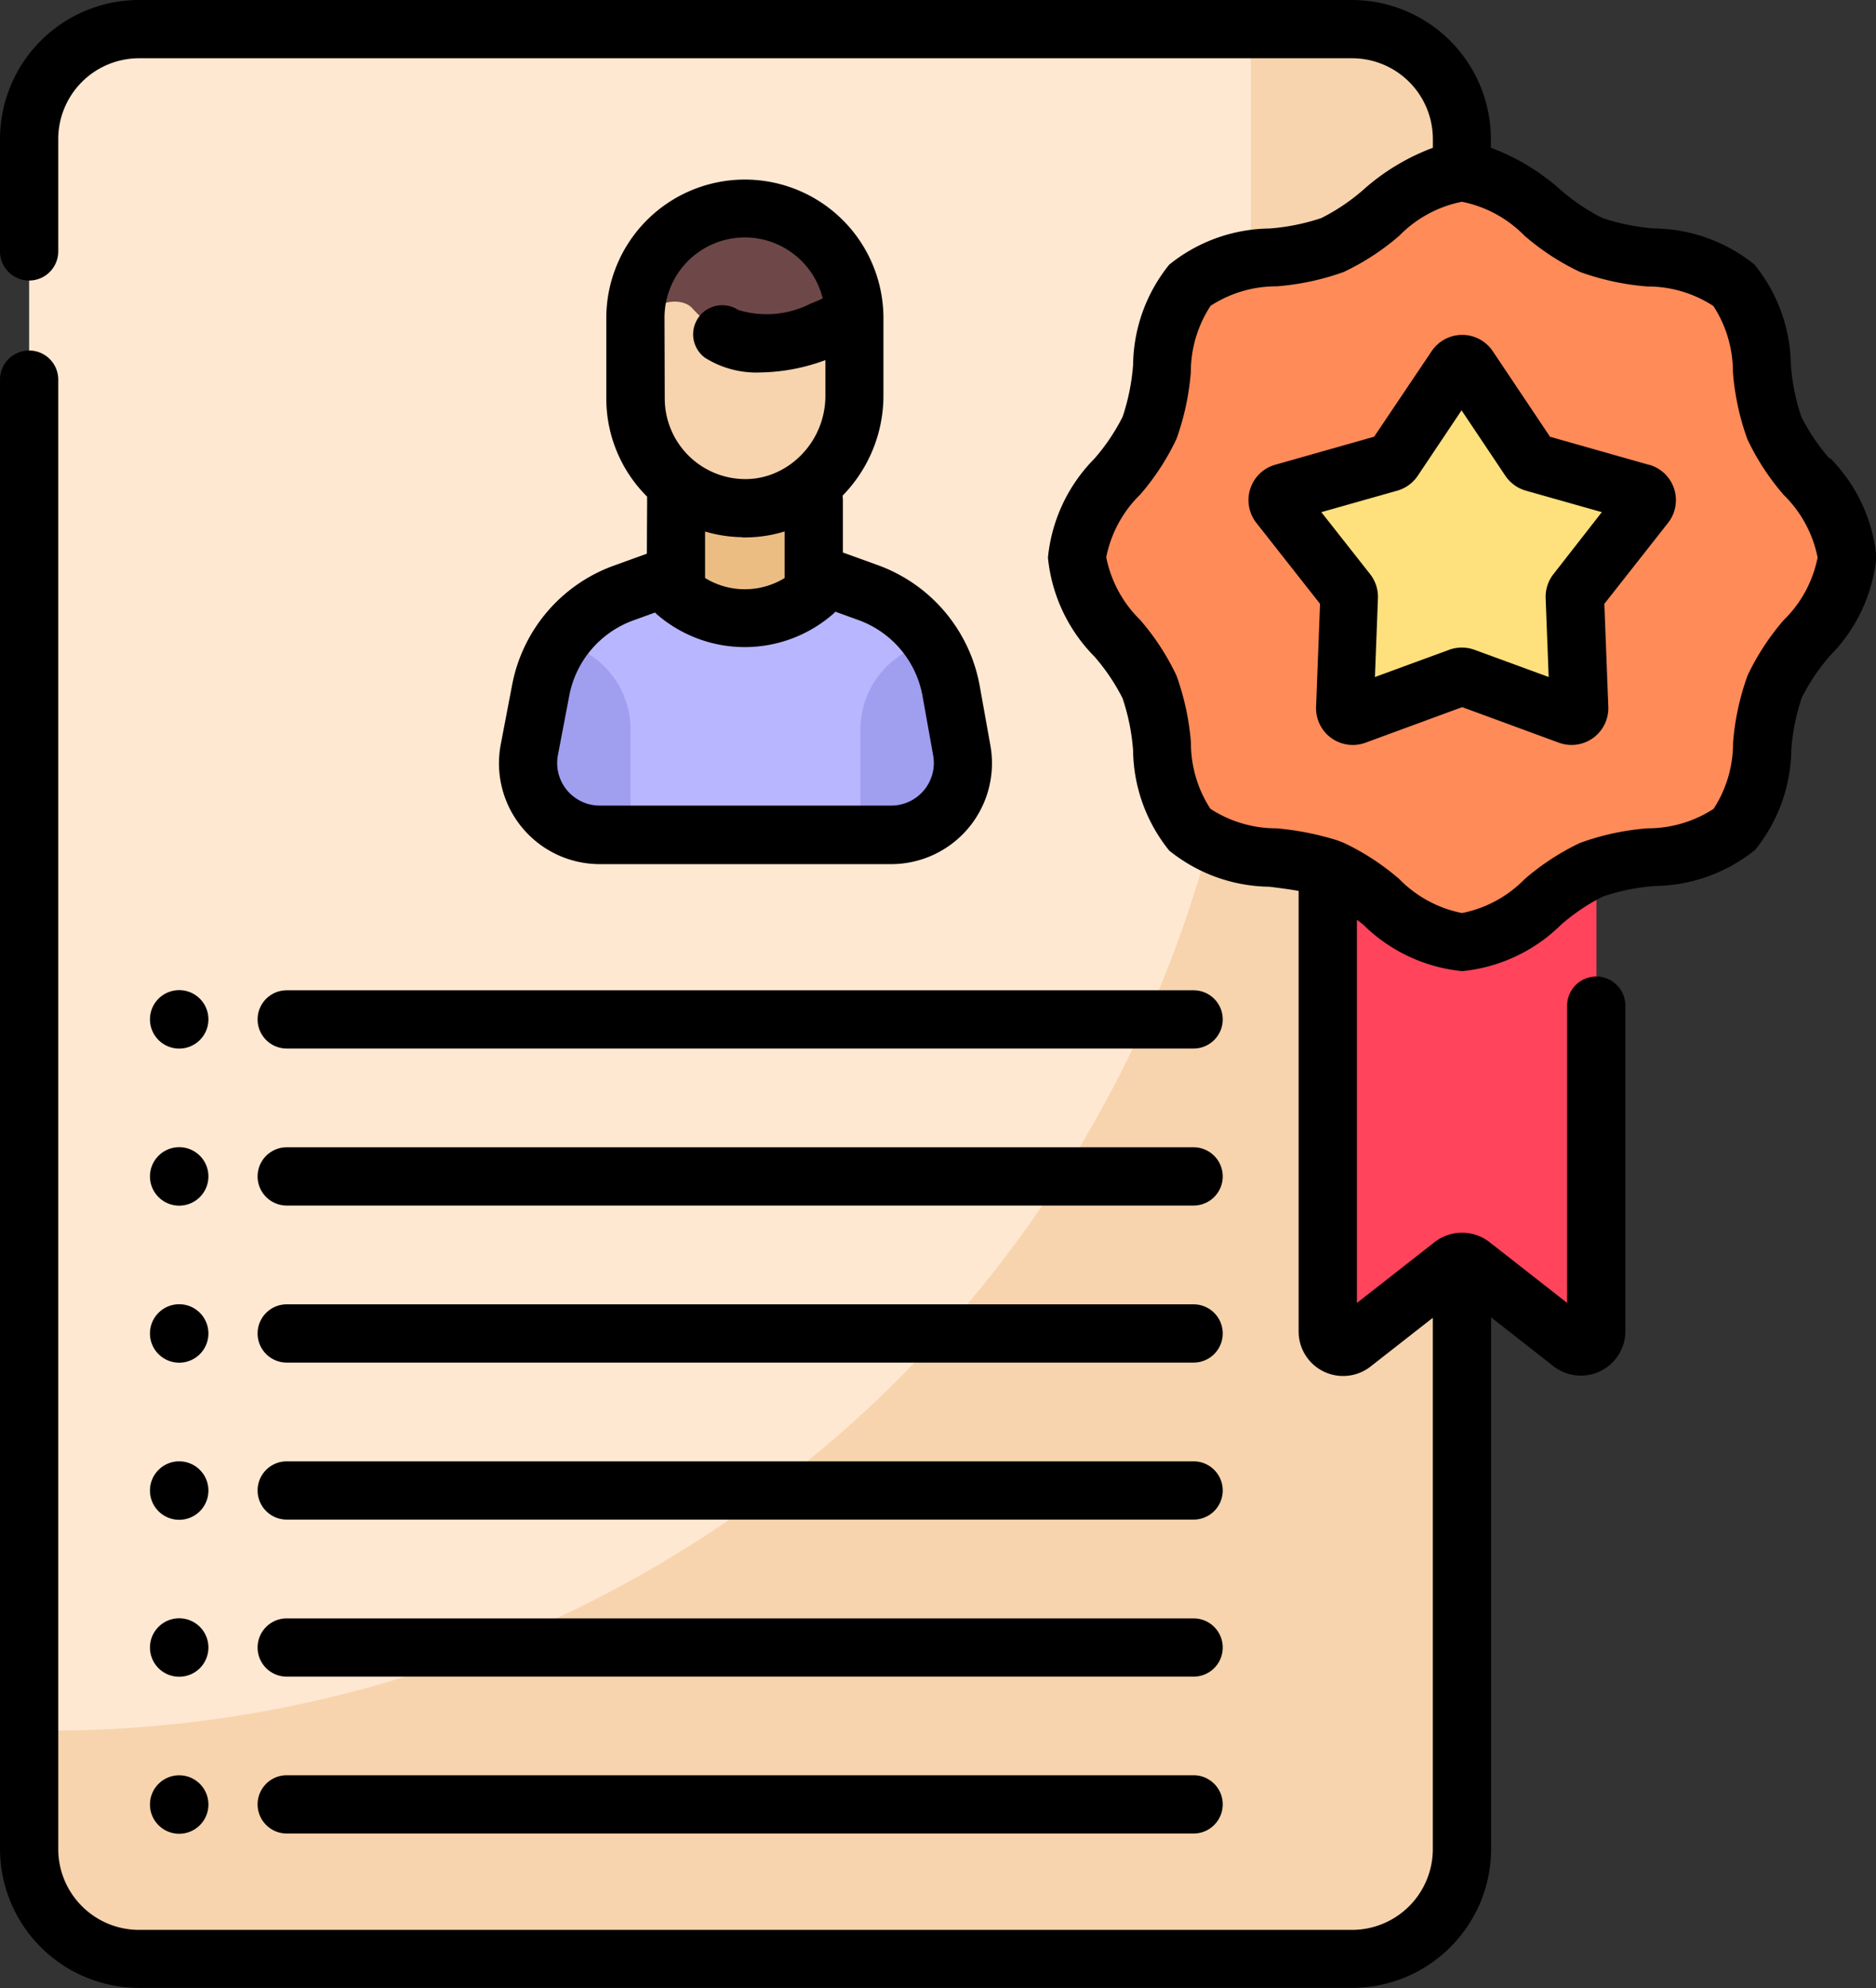
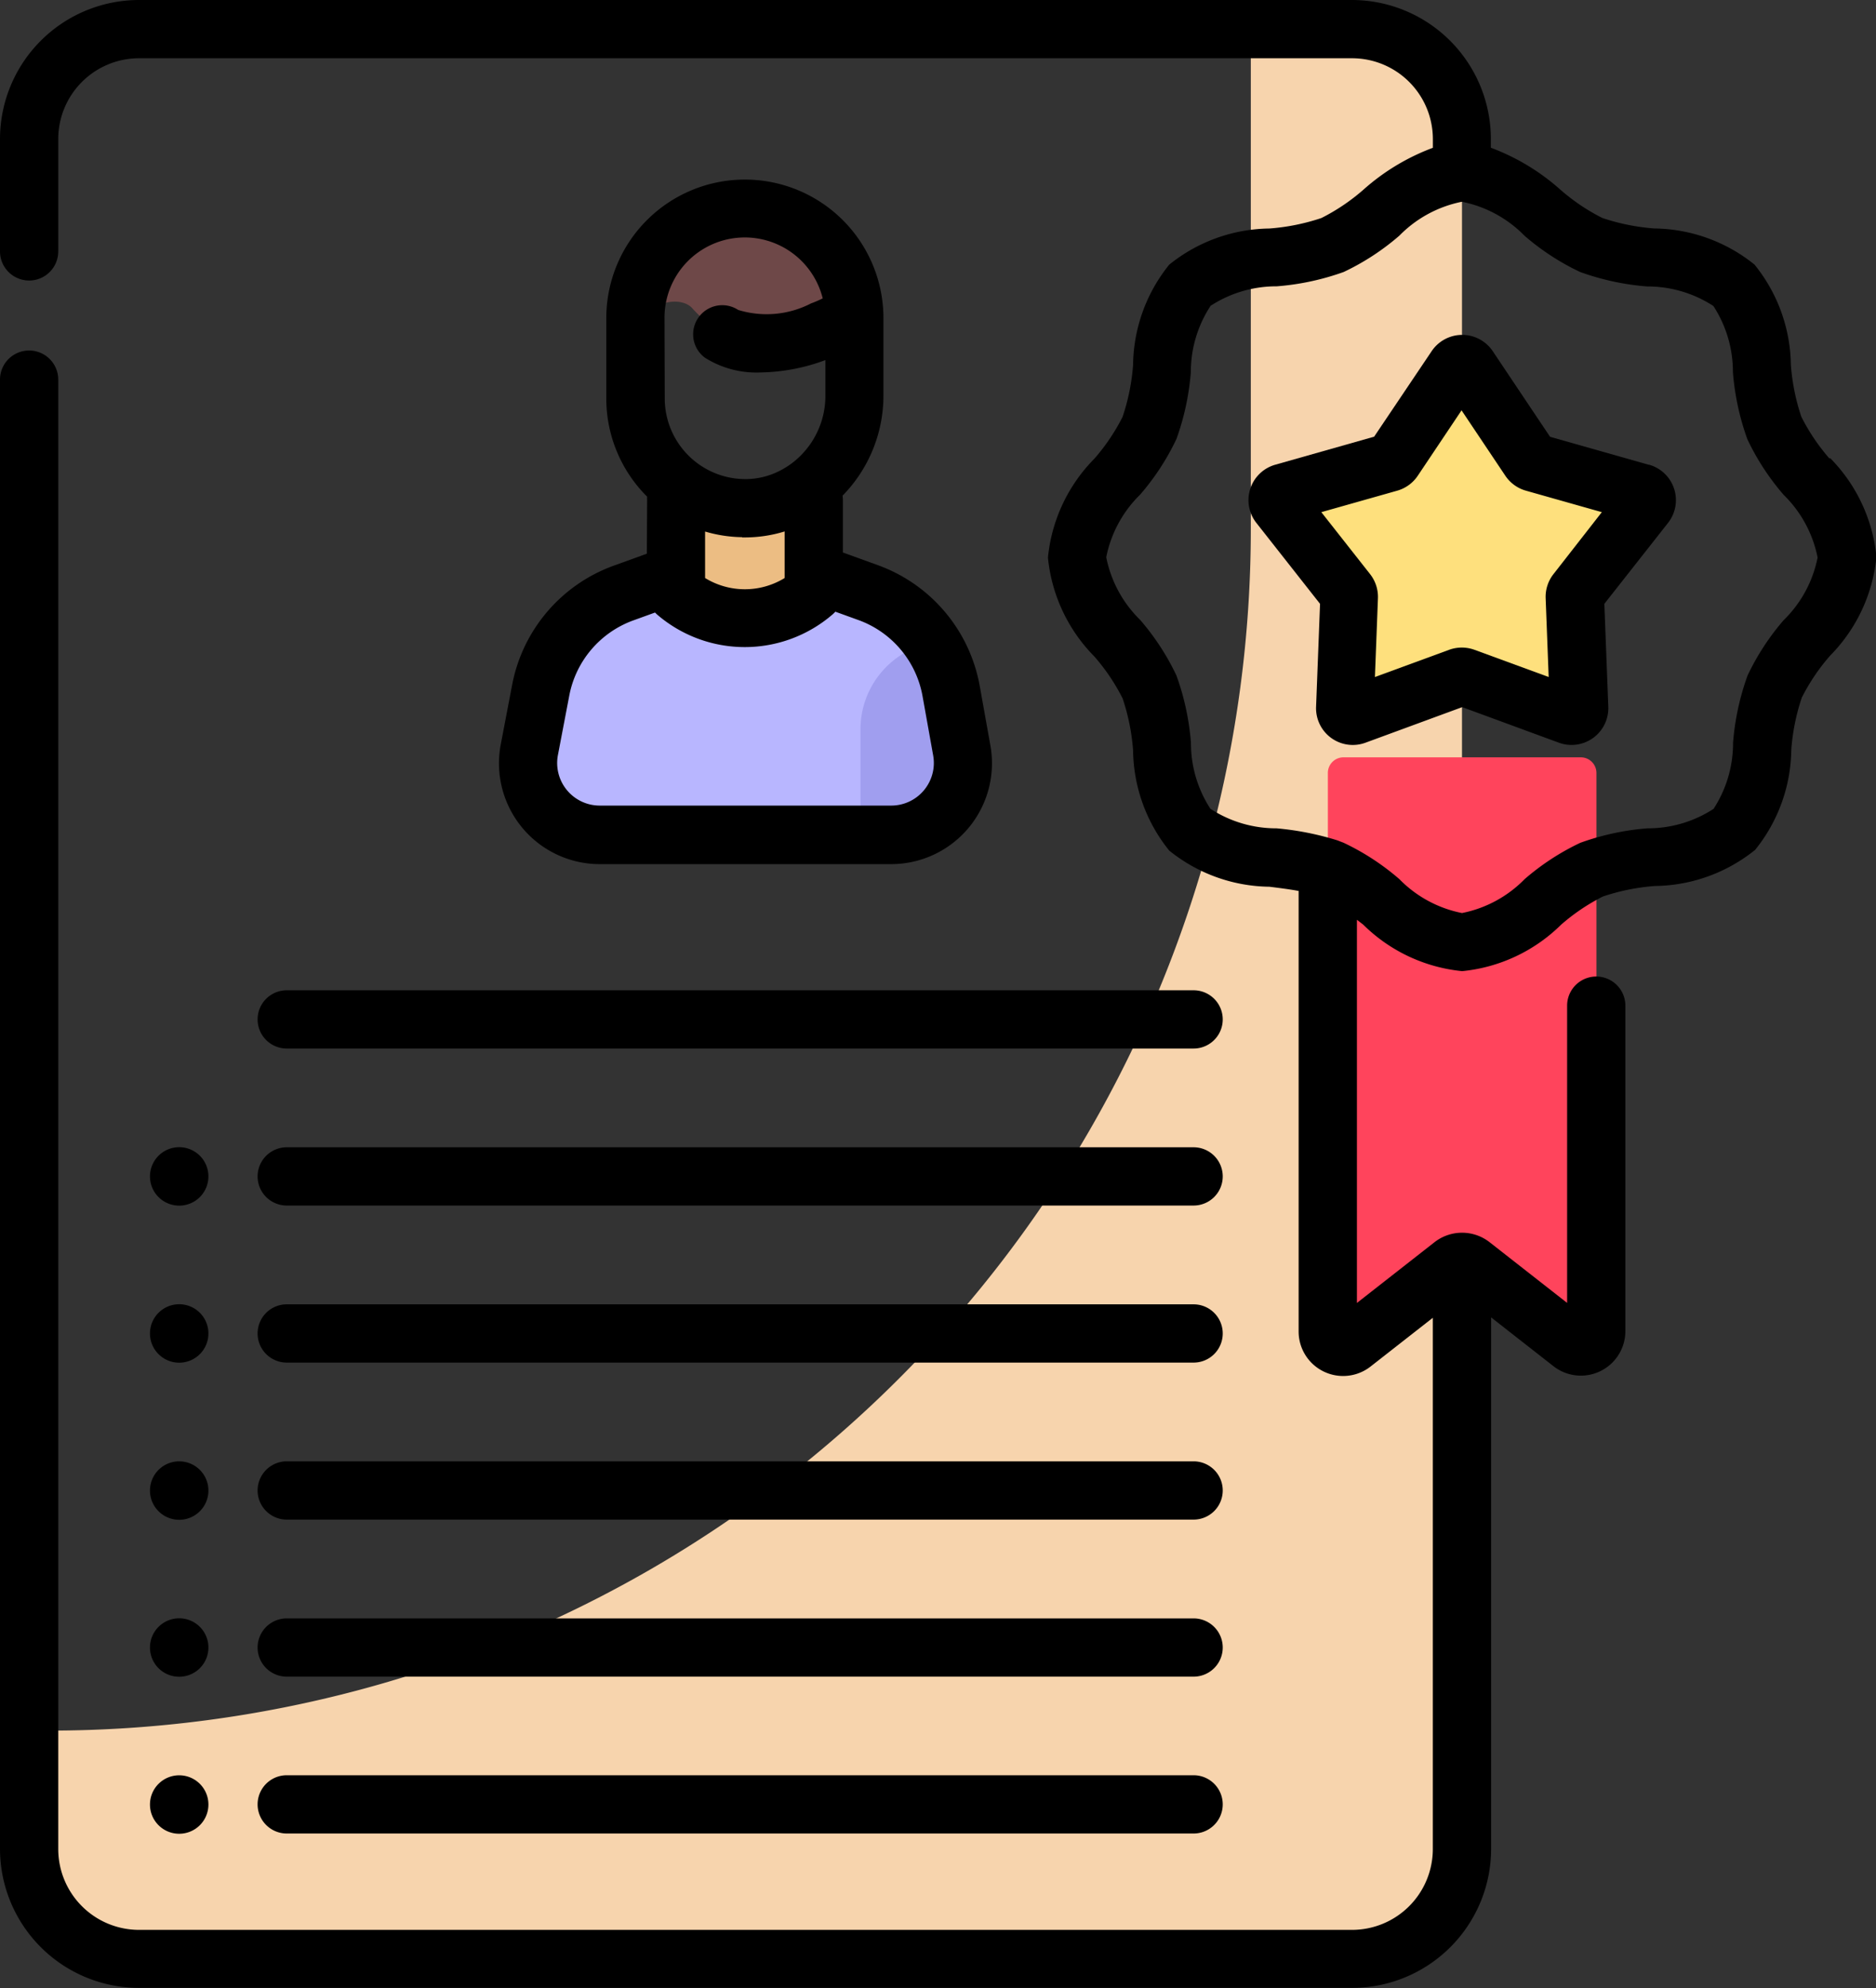
<svg xmlns="http://www.w3.org/2000/svg" width="37.941" height="40.205" viewBox="0 0 37.941 40.205">
  <rect x="0" y="0" width="37.941" height="40.205" fill="#333333" stroke="none" />
  <defs>
    <style>.a{fill:#ffe8d2;}.b{fill:#f7d4ad;}.c{fill:#b8b6ff;}.d{fill:#ecbd83;}.e{fill:#a09eef;}.f{fill:#6e4848;}.g{fill:#ff445c;}.h{fill:#ff8b59;}.i{fill:#fee07d;}</style>
  </defs>
  <g transform="translate(0.589 0.589)">
    <g transform="translate(0 0)">
-       <path class="a" d="M48.673,46.527H24.138A2.222,2.222,0,0,1,21.916,44.3V9.722A2.222,2.222,0,0,1,24.138,7.5H48.673a2.222,2.222,0,0,1,2.222,2.222V44.3A2.222,2.222,0,0,1,48.673,46.527Z" transform="translate(-21.916 -7.5)" />
-     </g>
+       </g>
    <g transform="translate(0)">
      <path class="b" d="M48.673,7.5H46.624V17.608a24.3,24.3,0,0,1-24.3,24.3h-.409v2.4a2.222,2.222,0,0,0,2.222,2.222H48.673A2.222,2.222,0,0,0,50.895,44.3V9.722A2.222,2.222,0,0,0,48.673,7.5Z" transform="translate(-21.916 -7.5)" />
    </g>
    <g transform="translate(10.078 3.627)">
      <g transform="translate(0 0.353)">
        <g transform="translate(0 6.524)">
          <path class="c" d="M157.6,147.062H151.7a1.45,1.45,0,0,1-1.425-1.723l.231-1.21a2.6,2.6,0,0,1,1.666-1.953l2.491-.9,2.472.9a2.6,2.6,0,0,1,1.278,1.006h0a2.588,2.588,0,0,1,.393.977l.215,1.2A1.45,1.45,0,0,1,157.6,147.062Z" transform="translate(-150.253 -141.273)" />
        </g>
        <g transform="translate(2.991 5.155)">
          <path class="d" d="M191.133,125.7l-1.394,1.216-1.393-1.216v-1.868h2.787Z" transform="translate(-188.346 -123.831)" />
        </g>
        <g transform="translate(2.171)">
-           <path class="b" d="M182.322,60.049v1.583a2.253,2.253,0,0,1-2.257,2.263,2.214,2.214,0,0,1-2.17-2.213V60.049c0-1.222.991-1.86,2.214-1.86S182.322,58.827,182.322,60.049Z" transform="translate(-177.895 -58.189)" />
-         </g>
+           </g>
        <g transform="translate(0 8.426)">
-           <path class="e" d="M152.336,167.248v2.137H151.7a1.45,1.45,0,0,1-1.425-1.723l.231-1.21a2.579,2.579,0,0,1,.392-.955A1.785,1.785,0,0,1,152.336,167.248Z" transform="translate(-150.253 -165.498)" />
-         </g>
+           </g>
        <g transform="translate(6.736 8.427)">
          <path class="e" d="M236.639,169.4h-.609v-2.137a1.785,1.785,0,0,1,1.429-1.749,2.588,2.588,0,0,1,.393.977l.215,1.2A1.45,1.45,0,0,1,236.639,169.4Z" transform="translate(-236.03 -165.512)" />
        </g>
      </g>
      <g transform="translate(2.17)">
        <path class="f" d="M182.321,55.8l-.145.109a3.989,3.989,0,0,1-.51.247,2.384,2.384,0,0,1-2.034.069,4.076,4.076,0,0,1-.563-.5c-.154-.2-.642-.245-1.047.185a.366.366,0,0,1-.129.092v-.092a2.215,2.215,0,0,1,4.427-.109Z" transform="translate(-177.894 -53.694)" />
      </g>
    </g>
    <g transform="translate(26.264 14.726)">
      <path class="g" d="M361.308,206.875,359.3,205.3a.316.316,0,0,0-.389,0l-2.009,1.573a.316.316,0,0,1-.51-.249V195.349a.316.316,0,0,1,.316-.316h4.8a.316.316,0,0,1,.316.316v11.278A.316.316,0,0,1,361.308,206.875Z" transform="translate(-356.39 -195.033)" />
    </g>
    <g transform="translate(21.197 2.901)">
-       <path class="h" d="M307.42,52.227c0,.991-1.1,1.756-1.461,2.618-.371.893-.145,2.211-.818,2.885s-1.991.447-2.885.818c-.862.357-1.627,1.461-2.618,1.461s-1.756-1.1-2.618-1.461c-.893-.37-2.211-.145-2.885-.818s-.448-1.991-.818-2.885c-.357-.862-1.461-1.627-1.461-2.618s1.1-1.756,1.461-2.618c.371-.893.145-2.211.818-2.885s1.991-.447,2.885-.818c.862-.357,1.627-1.461,2.618-1.461s1.756,1.1,2.618,1.461c.894.37,2.211.145,2.885.818s.448,1.991.818,2.885C306.316,50.471,307.42,51.236,307.42,52.227Z" transform="translate(-291.856 -44.446)" />
-     </g>
+       </g>
    <g transform="translate(25.245 6.772)">
      <path class="i" d="M347.275,93.809l1.248,1.863a.155.155,0,0,0,.087.063l2.158.611a.155.155,0,0,1,.08.245l-1.387,1.762a.155.155,0,0,0-.033.1l.086,2.241a.155.155,0,0,1-.208.151l-2.1-.774a.155.155,0,0,0-.107,0l-2.1.774a.155.155,0,0,1-.208-.151l.086-2.241a.155.155,0,0,0-.033-.1l-1.387-1.762a.155.155,0,0,1,.08-.245l2.158-.611a.155.155,0,0,0,.087-.063l1.248-1.863A.155.155,0,0,1,347.275,93.809Z" transform="translate(-343.412 -93.741)" />
    </g>
  </g>
  <path d="M145.924,53.763l-.68.246a3.2,3.2,0,0,0-2.043,2.4l-.231,1.209a2.039,2.039,0,0,0,2,2.423h5.894a2.04,2.04,0,0,0,2.008-2.4l-.215-1.2A3.2,3.2,0,0,0,150.61,54l-.721-.261V52.678a.585.585,0,0,0-.007-.088,2.89,2.89,0,0,0,.827-2.012V49a2.8,2.8,0,0,0-5.605,0v1.632a2.8,2.8,0,0,0,.826,1.978.585.585,0,0,0,0,.073Zm5.576,2.881.215,1.2a.862.862,0,0,1-.849,1.013h-5.894a.861.861,0,0,1-.846-1.024l.231-1.209a2.019,2.019,0,0,1,1.288-1.51l.445-.161c.011.011.022.023.034.034a2.717,2.717,0,0,0,3.561,0,.579.579,0,0,0,.051-.051l.47.17A2.014,2.014,0,0,1,151.5,56.644ZM146.281,49a1.624,1.624,0,0,1,3.2-.4c-.076.037-.153.072-.233.1a1.958,1.958,0,0,1-1.476.134.589.589,0,0,0-.676.964,1.95,1.95,0,0,0,1.124.3,3.919,3.919,0,0,0,1.315-.25v.733a1.706,1.706,0,0,1-.511,1.209,1.646,1.646,0,0,1-.507.341l-.038.016a1.52,1.52,0,0,1-.6.107,1.632,1.632,0,0,1-1.593-1.624Zm1.57,4.434h.054a2.732,2.732,0,0,0,.806-.121v.942a1.538,1.538,0,0,1-1.609,0v-.94A2.765,2.765,0,0,0,147.851,53.429Z" transform="translate(-132.842 -42.566)" />
  <path d="M81.353,337.082H99.694a.589.589,0,1,0,0-1.178H81.353a.589.589,0,1,0,0,1.178Z" transform="translate(-75.554 -309.527)" />
  <path d="M81.353,377.523H99.694a.589.589,0,1,0,0-1.178H81.353a.589.589,0,0,0,0,1.178Z" transform="translate(-75.554 -346.793)" />
  <path d="M81.353,417.962H99.694a.589.589,0,1,0,0-1.178H81.353a.589.589,0,0,0,0,1.178Z" transform="translate(-75.554 -384.056)" />
  <path d="M81.353,458.4H99.694a.589.589,0,1,0,0-1.178H81.353a.589.589,0,0,0,0,1.178Z" transform="translate(-75.554 -421.322)" />
  <path d="M80.764,255.613a.589.589,0,0,0,.589.589H99.694a.589.589,0,1,0,0-1.178H81.353A.589.589,0,0,0,80.764,255.613Z" transform="translate(-75.554 -234.998)" />
  <path d="M81.353,296.642H99.694a.589.589,0,1,0,0-1.178H81.353a.589.589,0,1,0,0,1.178Z" transform="translate(-75.554 -272.263)" />
  <path d="M53.632,337.058a.591.591,0,1,0-.591-.591A.591.591,0,0,0,53.632,337.058Z" transform="translate(-50.008 -309.501)" />
-   <path d="M53.632,256.178a.591.591,0,1,0-.591-.591A.591.591,0,0,0,53.632,256.178Z" transform="translate(-50.008 -234.973)" />
  <path d="M53.632,296.618a.591.591,0,1,0-.591-.591A.591.591,0,0,0,53.632,296.618Z" transform="translate(-50.008 -272.237)" />
  <path d="M53.632,377.5a.591.591,0,1,0-.591-.591A.591.591,0,0,0,53.632,377.5Z" transform="translate(-50.008 -346.766)" />
  <path d="M53.632,417.939a.591.591,0,1,0-.591-.591A.591.591,0,0,0,53.632,417.939Z" transform="translate(-50.008 -384.031)" />
  <path d="M53.632,458.379a.591.591,0,1,0-.591-.591A.591.591,0,0,0,53.632,458.379Z" transform="translate(-50.008 -421.296)" />
  <path d="M51.418,9.275a4.071,4.071,0,0,1-.571-.847,4.292,4.292,0,0,1-.212-1.051A3.285,3.285,0,0,0,49.9,5.351a3.285,3.285,0,0,0-2.026-.731,4.294,4.294,0,0,1-1.052-.212,4.068,4.068,0,0,1-.847-.571,4.436,4.436,0,0,0-1.407-.849V2.811A2.814,2.814,0,0,0,41.762,0H17.227a2.814,2.814,0,0,0-2.811,2.811V5.084a.589.589,0,1,0,1.178,0V2.811a1.635,1.635,0,0,1,1.633-1.633H41.762a1.635,1.635,0,0,1,1.633,1.633v.178a4.438,4.438,0,0,0-1.407.849,4.073,4.073,0,0,1-.847.571,4.3,4.3,0,0,1-1.052.212,3.285,3.285,0,0,0-2.026.731,3.284,3.284,0,0,0-.731,2.026,4.293,4.293,0,0,1-.212,1.051,4.068,4.068,0,0,1-.571.847,3.3,3.3,0,0,0-.939,2,3.3,3.3,0,0,0,.939,2,4.072,4.072,0,0,1,.571.847,4.292,4.292,0,0,1,.212,1.052,3.284,3.284,0,0,0,.731,2.026,3.285,3.285,0,0,0,2.026.731c.207.026.407.051.591.085v8.9a.9.9,0,0,0,1.462.712l1.252-.98V37.394a1.635,1.635,0,0,1-1.633,1.633H17.227a1.635,1.635,0,0,1-1.633-1.633V7.677a.589.589,0,1,0-1.178,0V37.394A2.814,2.814,0,0,0,17.227,40.2H41.762a2.814,2.814,0,0,0,2.811-2.811V26.641l1.252.98a.9.9,0,0,0,1.463-.712V20.337a.589.589,0,0,0-1.178,0v6.011l-1.566-1.226a.905.905,0,0,0-1.118,0l-1.567,1.227V18.6l.129.1a3.305,3.305,0,0,0,2,.939,3.306,3.306,0,0,0,2-.939,4.074,4.074,0,0,1,.847-.571,4.3,4.3,0,0,1,1.052-.212,3.286,3.286,0,0,0,2.026-.731,3.285,3.285,0,0,0,.731-2.026,4.3,4.3,0,0,1,.212-1.052,4.068,4.068,0,0,1,.571-.847,3.3,3.3,0,0,0,.939-2,3.3,3.3,0,0,0-.939-2Zm-.924,3.261a4.934,4.934,0,0,0-.735,1.126,5.18,5.18,0,0,0-.293,1.358,2.436,2.436,0,0,1-.394,1.337,2.437,2.437,0,0,1-1.338.394,5.181,5.181,0,0,0-1.358.293,4.933,4.933,0,0,0-1.126.735,2.43,2.43,0,0,1-1.266.685,2.429,2.429,0,0,1-1.266-.685,4.936,4.936,0,0,0-1.126-.735c-.028-.012-.057-.022-.086-.033a.583.583,0,0,0-.062-.023,5.858,5.858,0,0,0-1.21-.237,2.437,2.437,0,0,1-1.338-.395,2.436,2.436,0,0,1-.394-1.337,5.181,5.181,0,0,0-.293-1.358,4.936,4.936,0,0,0-.735-1.126,2.43,2.43,0,0,1-.685-1.266,2.429,2.429,0,0,1,.685-1.266,4.934,4.934,0,0,0,.735-1.126A5.176,5.176,0,0,0,38.5,7.522,2.436,2.436,0,0,1,38.9,6.184a2.437,2.437,0,0,1,1.338-.394A5.181,5.181,0,0,0,41.592,5.5a4.933,4.933,0,0,0,1.126-.735,2.437,2.437,0,0,1,1.264-.685h0a2.437,2.437,0,0,1,1.264.685,4.936,4.936,0,0,0,1.126.735,5.178,5.178,0,0,0,1.358.293,2.437,2.437,0,0,1,1.338.395,2.436,2.436,0,0,1,.395,1.337,5.18,5.18,0,0,0,.293,1.358,4.936,4.936,0,0,0,.735,1.126,2.43,2.43,0,0,1,.685,1.266A2.429,2.429,0,0,1,50.494,12.537Z" transform="translate(-14.416 0)" />
  <path d="M344.014,88.869l-2-.567-1.159-1.731a.744.744,0,0,0-1.236,0L338.456,88.3l-2,.567a.744.744,0,0,0-.382,1.176l1.288,1.637-.08,2.081a.743.743,0,0,0,1,.727l1.955-.719,1.955.719a.744.744,0,0,0,1-.727l-.08-2.081,1.288-1.637a.744.744,0,0,0-.382-1.176Zm-1.931,2.21a.745.745,0,0,0-.158.488l.061,1.593-1.5-.55a.745.745,0,0,0-.514,0l-1.5.55.061-1.593a.746.746,0,0,0-.159-.488l-.986-1.253,1.534-.434a.745.745,0,0,0,.415-.3l.887-1.325.887,1.325a.746.746,0,0,0,.416.3l1.534.434Z" transform="translate(-310.665 -79.469)" />
</svg>